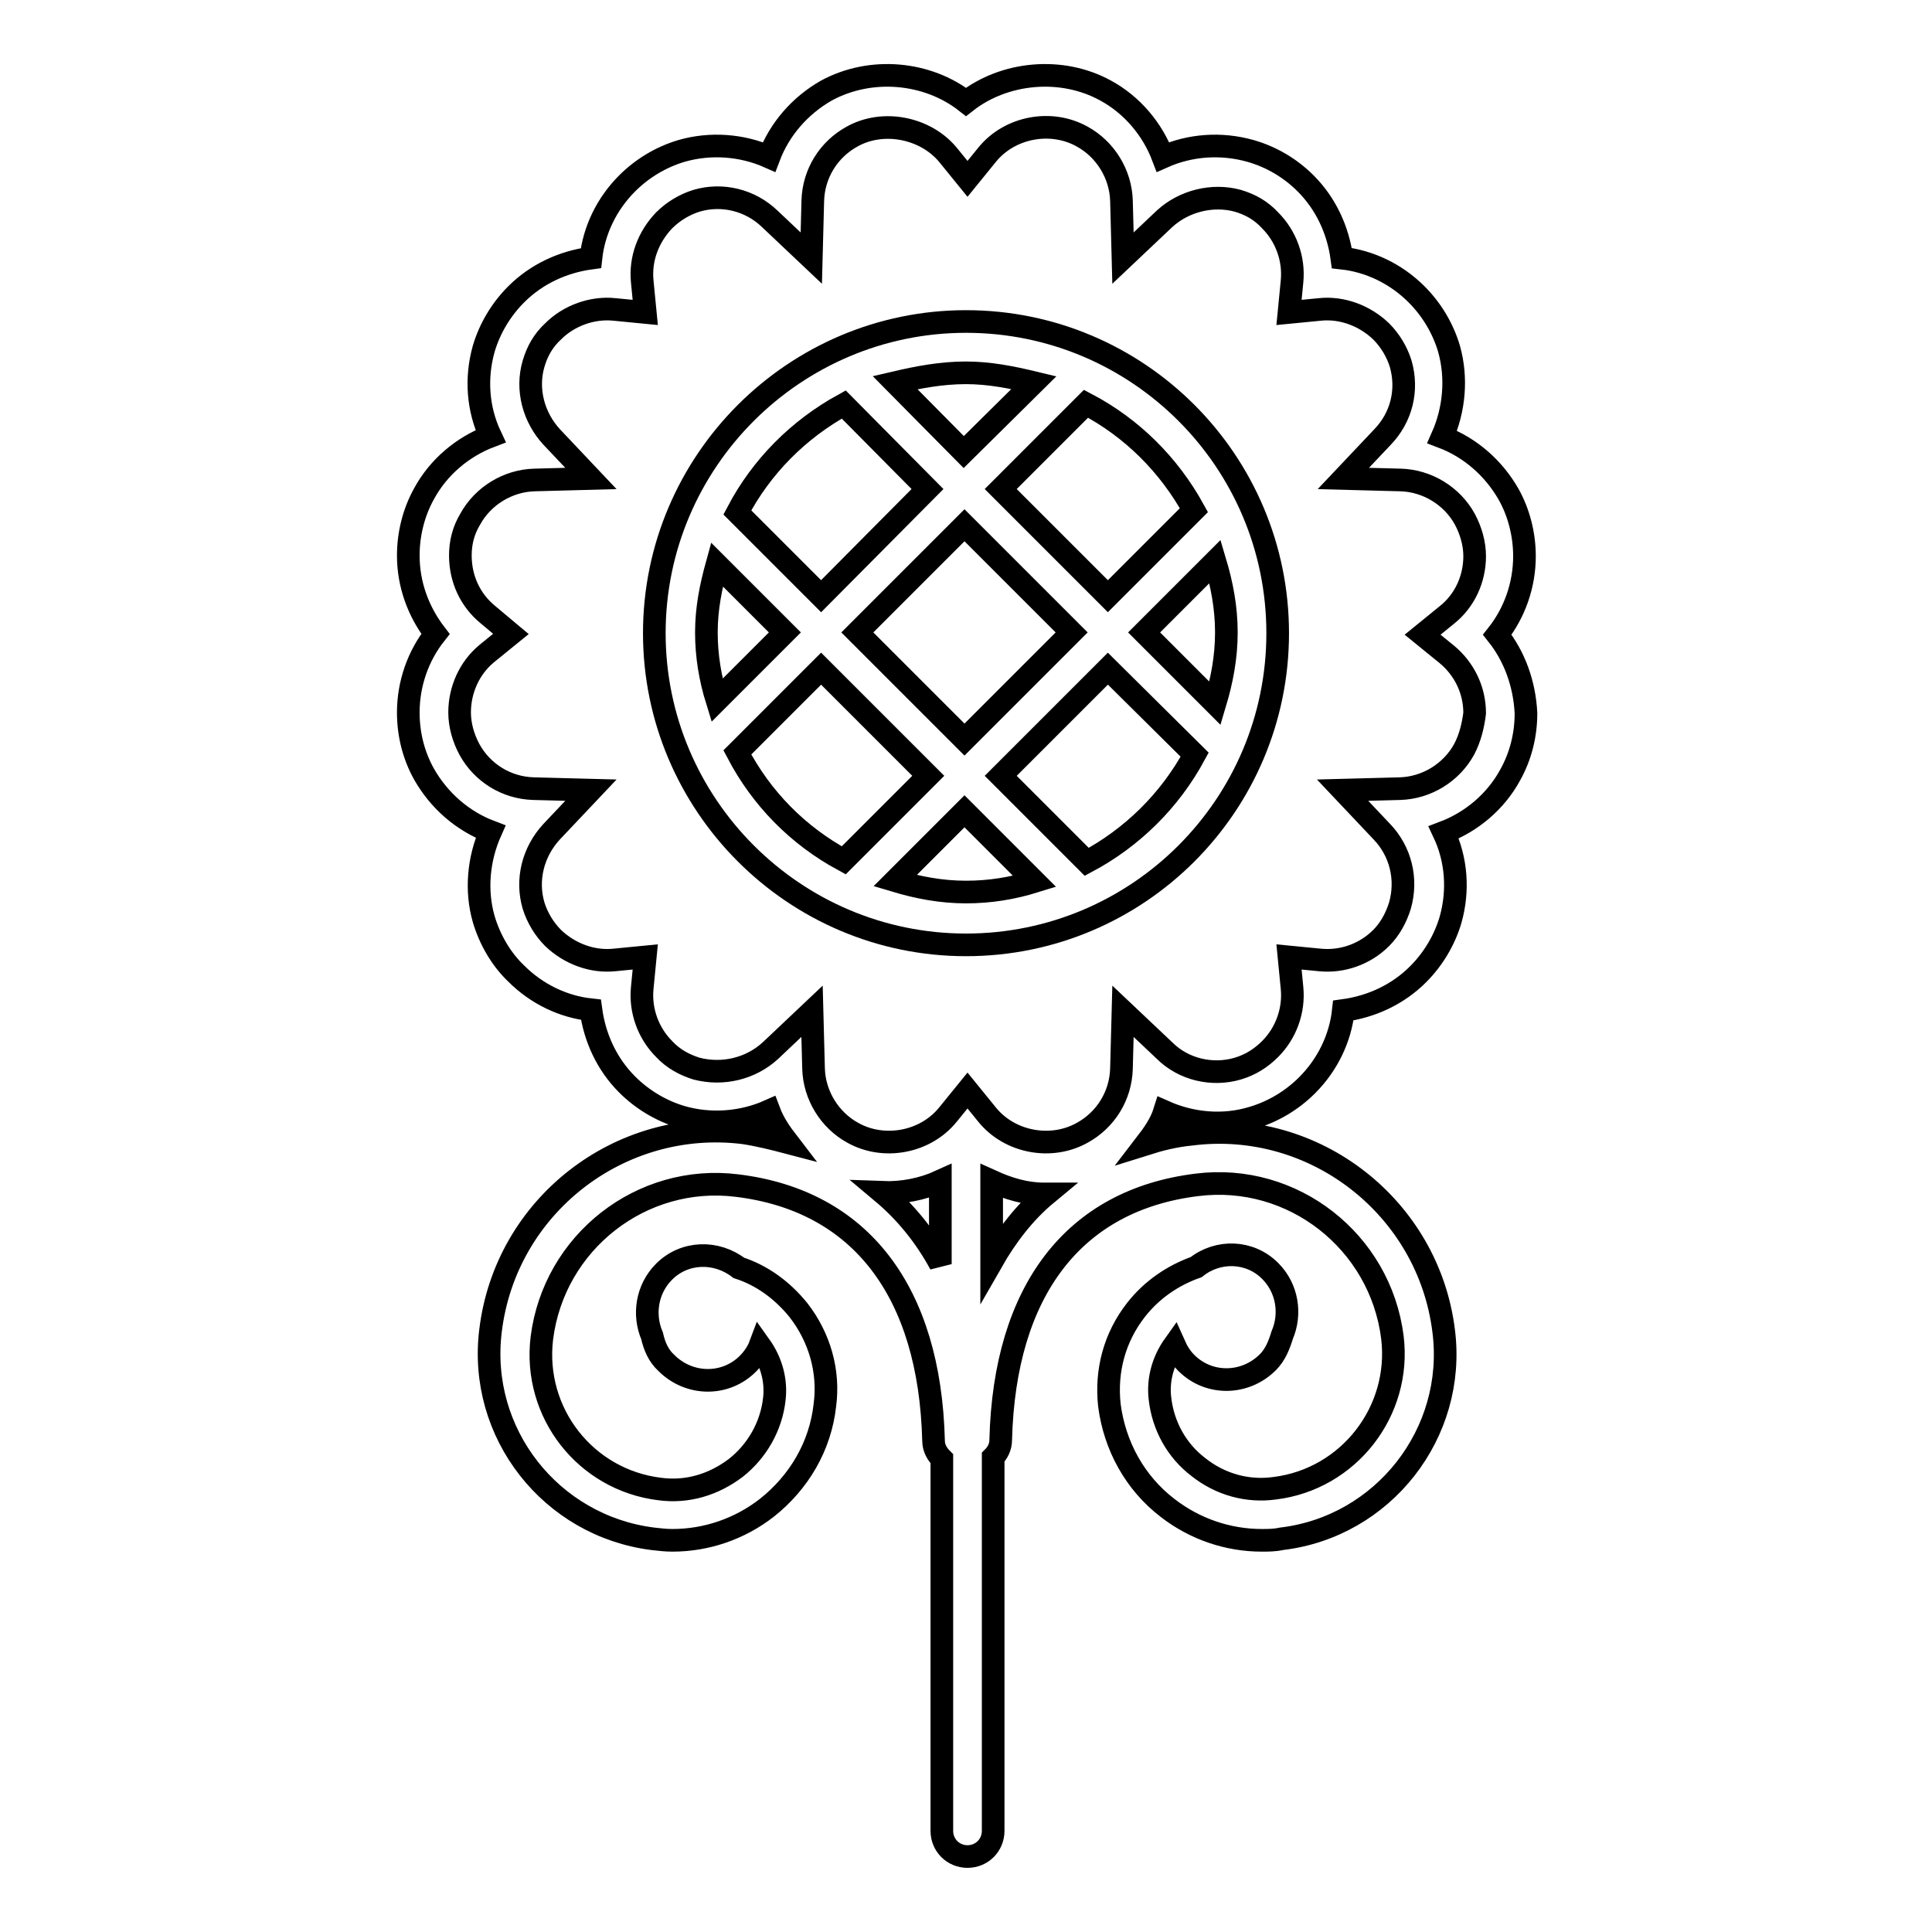
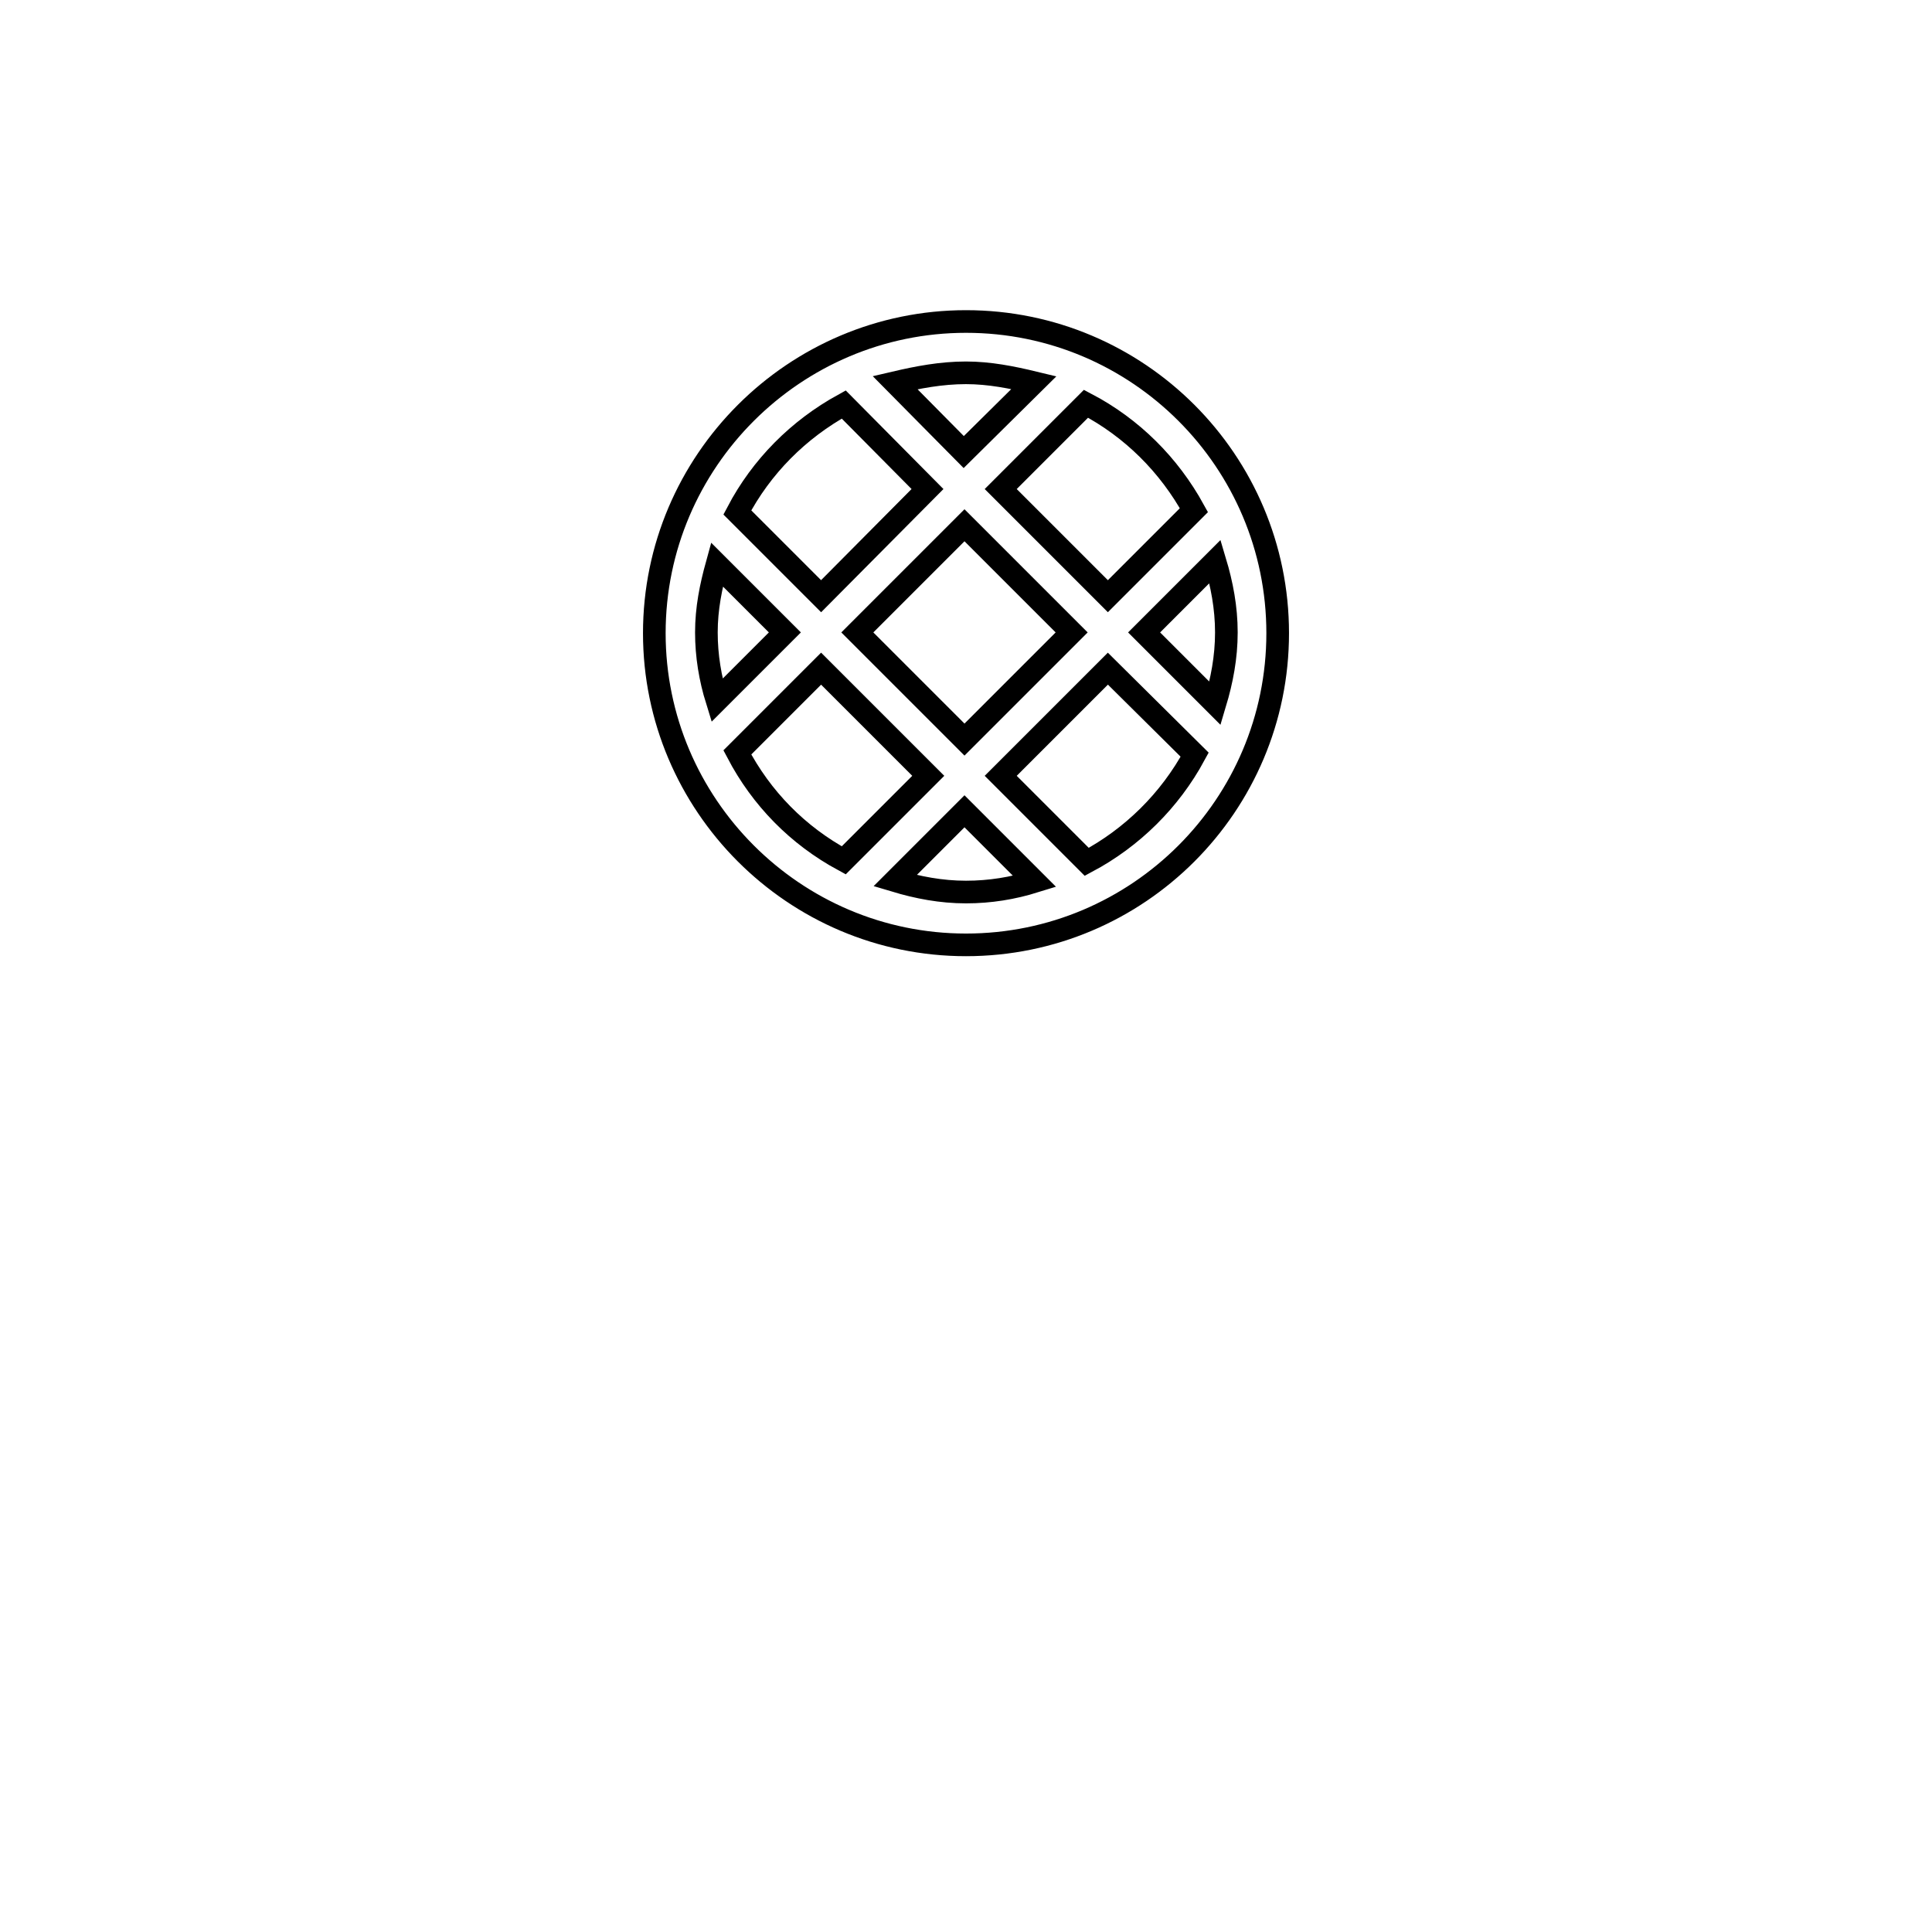
<svg xmlns="http://www.w3.org/2000/svg" version="1.1" x="0px" y="0px" viewBox="0 0 256 256" enable-background="new 0 0 256 256" xml:space="preserve">
  <g>
    <g>
      <g>
        <g>
-           <path stroke-width="3" fill-opacity="0" stroke="#000000" d="M198.4,84.1c2.3-2.9,3.6-6.6,3.6-10.4c0-2.8-0.7-5.7-2.1-8.2c-2-3.5-5.1-6.2-8.8-7.6c1.6-3.6,2-7.8,0.9-11.7c-0.8-2.7-2.3-5.2-4.3-7.2c-2.7-2.7-6.2-4.4-9.9-4.8c-0.5-3.7-2.1-7.2-4.8-9.9c-2-2-4.5-3.5-7.3-4.3c-3.9-1.1-8-0.8-11.6,0.8c-1.4-3.7-4.1-6.9-7.6-8.8c-5.8-3.2-13.4-2.5-18.5,1.5c-5.1-4-12.6-4.7-18.5-1.5c-3.5,2-6.2,5.1-7.6,8.8c-3.6-1.6-7.8-1.9-11.6-0.8c-2.7,0.8-5.2,2.3-7.2,4.3c-2.7,2.7-4.4,6.2-4.8,9.9c-3.7,0.5-7.2,2.1-9.9,4.8c-2,2-3.5,4.5-4.3,7.2c-1.1,3.9-0.8,8,0.9,11.6c-3.7,1.4-6.9,4.1-8.8,7.6c-1.4,2.5-2.1,5.4-2.1,8.2c0,3.8,1.3,7.4,3.6,10.4c-2.3,2.9-3.6,6.6-3.6,10.4c0,2.9,0.7,5.7,2.1,8.2c2,3.5,5.1,6.2,8.8,7.6c-1.6,3.6-2,7.8-0.9,11.6c0.8,2.7,2.3,5.3,4.3,7.2c2.7,2.7,6.2,4.4,9.9,4.8c0.5,3.7,2.1,7.2,4.8,9.9c2,2,4.5,3.5,7.2,4.3c3.8,1.1,8,0.8,11.6-0.8c0.6,1.6,1.5,2.9,2.5,4.2c-1.9-0.5-3.9-1-5.9-1.3c-16.4-2-31.5,9.7-33.5,26.2c-1.7,13.6,8,25.9,21.5,27.6c0.9,0.1,1.7,0.2,2.6,0.2c4.5,0,8.9-1.5,12.5-4.3c4.3-3.4,7.1-8.2,7.7-13.6c0.6-4.5-0.7-9-3.5-12.6c-2.1-2.6-4.8-4.6-7.9-5.6c-3-2.3-7.2-2.2-9.9,0.5c-2.3,2.3-2.8,5.7-1.6,8.5c0.3,1.3,0.8,2.6,1.9,3.6c3,3,7.8,3.1,10.8,0.1c0.7-0.7,1.3-1.6,1.6-2.4c1.5,2.1,2.2,4.6,1.9,7.1c-0.4,3.6-2.3,6.9-5.1,9.1c-2.9,2.2-6.4,3.3-10.1,2.8c-9.8-1.2-16.8-10.1-15.6-20c1.6-12.7,13.2-21.8,25.9-20.2c16.3,2,25.5,14,26,33.8c0,1,0.5,1.8,1.1,2.4v49.3c0,1.9,1.5,3.4,3.4,3.4c1.9,0,3.4-1.5,3.4-3.4v-49.5c0.6-0.6,1-1.4,1-2.3c0.5-19.8,9.7-31.8,26-33.8c12.7-1.6,24.3,7.5,25.9,20.2c1.2,9.8-5.8,18.8-15.6,20c-3.6,0.5-7.2-0.5-10.1-2.8c-2.9-2.2-4.7-5.5-5.1-9.1c-0.3-2.5,0.4-5,1.9-7.1c0.4,0.9,0.9,1.7,1.6,2.4c3,3,7.8,2.9,10.8-0.1c1-1,1.5-2.3,1.9-3.6c1.2-2.8,0.7-6.2-1.6-8.5c-2.7-2.7-6.9-2.8-9.8-0.5c-3.1,1.1-5.9,3-8,5.7c-2.8,3.6-4,8-3.5,12.6c0.7,5.4,3.4,10.3,7.7,13.6c3.6,2.8,8,4.3,12.5,4.3c0.8,0,1.7,0,2.6-0.2c13.5-1.6,23.2-14,21.5-27.5c-2-16.4-17.1-28.2-33.5-26.1c-2.1,0.2-4.1,0.7-6,1.3c1-1.3,2-2.7,2.5-4.3c3.6,1.6,7.8,2,11.7,0.8c2.7-0.8,5.2-2.3,7.2-4.3c2.7-2.7,4.4-6.2,4.8-9.9c3.7-0.5,7.2-2.1,9.9-4.8c2-2,3.5-4.5,4.3-7.2c1.1-3.9,0.8-8-0.9-11.6c3.7-1.4,6.9-4.1,8.8-7.6c1.4-2.5,2.1-5.3,2.1-8.2C202,90.6,200.7,87,198.4,84.1z M124.6,167.5c-2-3.7-4.6-6.9-7.7-9.5c2.6,0.1,5.3-0.4,7.7-1.5V167.5z M131.4,167.2v-10.7c2.2,1,4.5,1.7,6.9,1.7c0.1,0,0.3,0,0.4,0C135.8,160.6,133.4,163.7,131.4,167.2z M194,99.3c-1.7,3.1-5,5.1-8.5,5.2l-7.6,0.2l5.2,5.5c2.5,2.6,3.4,6.3,2.4,9.8c-0.5,1.6-1.3,3.1-2.5,4.3c-2.1,2.1-5.1,3.2-8.1,2.9l-4.1-0.4l0.4,4.1c0.3,3-0.8,6-2.9,8.1c-1.2,1.2-2.6,2.1-4.3,2.6c-3.4,1-7.2,0.1-9.7-2.4l-5.5-5.2l-0.2,7.6c-0.1,3.6-2.1,6.8-5.2,8.5c-4.1,2.3-9.6,1.3-12.6-2.4l-2.6-3.2l-2.6,3.2c-3,3.7-8.5,4.7-12.6,2.4c-3.1-1.7-5.1-5-5.2-8.5l-0.2-7.6l-5.5,5.2c-2.6,2.4-6.3,3.3-9.8,2.4c-1.6-0.5-3.1-1.3-4.3-2.6c-2.1-2.1-3.2-5.1-2.9-8.1l0.4-4.1l-4.1,0.4c-2.9,0.3-5.9-0.8-8.1-2.9c-1.2-1.2-2.1-2.7-2.6-4.3c-1-3.4-0.1-7.1,2.4-9.8l5.2-5.5l-7.6-0.2c-3.6-0.1-6.8-2.1-8.5-5.2c-0.8-1.5-1.3-3.2-1.3-4.9c0-3,1.3-5.9,3.6-7.8l3.2-2.6l-3.1-2.6c-2.3-1.9-3.6-4.7-3.6-7.8c0-1.7,0.4-3.3,1.3-4.8c1.7-3.1,5-5.1,8.5-5.2l7.5-0.2l-5.2-5.5c-2.4-2.6-3.4-6.3-2.4-9.7c0.5-1.7,1.3-3.1,2.6-4.3c2.1-2.1,5.2-3.2,8.1-2.9l4.1,0.4l-0.4-4.1c-0.3-3,0.8-5.9,2.9-8.1c1.2-1.2,2.7-2.1,4.3-2.6c3.4-1,7.1-0.1,9.7,2.4l5.5,5.2l0.2-7.6c0.1-3.6,2.1-6.8,5.2-8.5c4.1-2.3,9.7-1.2,12.7,2.4l2.6,3.2l2.6-3.2c3-3.7,8.5-4.7,12.6-2.4c3.1,1.7,5.1,5,5.2,8.5l0.2,7.6l5.5-5.2c2.6-2.4,6.4-3.3,9.7-2.4c1.7,0.5,3.1,1.3,4.3,2.6c2.1,2.1,3.2,5.1,2.9,8.1l-0.4,4.1l4.1-0.4c2.9-0.3,5.9,0.8,8.1,2.9c1.2,1.2,2.1,2.7,2.6,4.3c1,3.5,0.1,7.1-2.4,9.7l-5.2,5.5l7.6,0.2c3.5,0.1,6.8,2.1,8.5,5.2c0.8,1.5,1.3,3.2,1.3,4.9c0,3-1.3,5.9-3.7,7.8l-3.2,2.6l3.2,2.6c2.3,1.9,3.7,4.7,3.7,7.8C195.2,96.1,194.8,97.8,194,99.3z" />
          <path stroke-width="3" fill-opacity="0" stroke="#000000" d="M128,42.6c-22.7,0-41.3,18.5-41.3,41.3c0,22.7,18.5,41.3,41.3,41.3s41.3-18.5,41.3-41.3C169.3,61.1,150.8,42.6,128,42.6z M128,49.4c3.1,0,6.1,0.6,9,1.3l-9.3,9.2l-9.1-9.2C121.6,50,124.7,49.4,128,49.4z M142,83.8L127.8,98l-14.2-14.2l14.2-14.2L142,83.8z M111.8,53.6l11.1,11.2L108.8,79L97.7,67.9C100.9,61.8,105.8,56.9,111.8,53.6z M93.6,83.8c0-3.2,0.6-6.1,1.4-9l9,9l-9,9C94.1,89.9,93.6,86.9,93.6,83.8z M97.7,99.7l11.1-11.1l14.2,14.2L111.8,114C105.7,110.7,100.9,105.8,97.7,99.7z M128,118.2c-3.3,0-6.4-0.6-9.4-1.5l9.2-9.2l9.3,9.3C134.2,117.7,131.2,118.2,128,118.2z M144,114.2l-11.4-11.4l14.2-14.2l11.5,11.4C155,106.1,150,111,144,114.2z M162.5,83.8c0,3.3-0.6,6.4-1.5,9.4l-9.4-9.4l9.4-9.4C161.9,77.4,162.5,80.5,162.5,83.8z M146.8,79l-14.2-14.2l11.3-11.3c6.1,3.2,11,8.1,14.3,14.1L146.8,79z" />
        </g>
      </g>
      <g />
      <g />
      <g />
      <g />
      <g />
      <g />
      <g />
      <g />
      <g />
      <g />
      <g />
      <g />
      <g />
      <g />
      <g />
    </g>
  </g>
</svg>